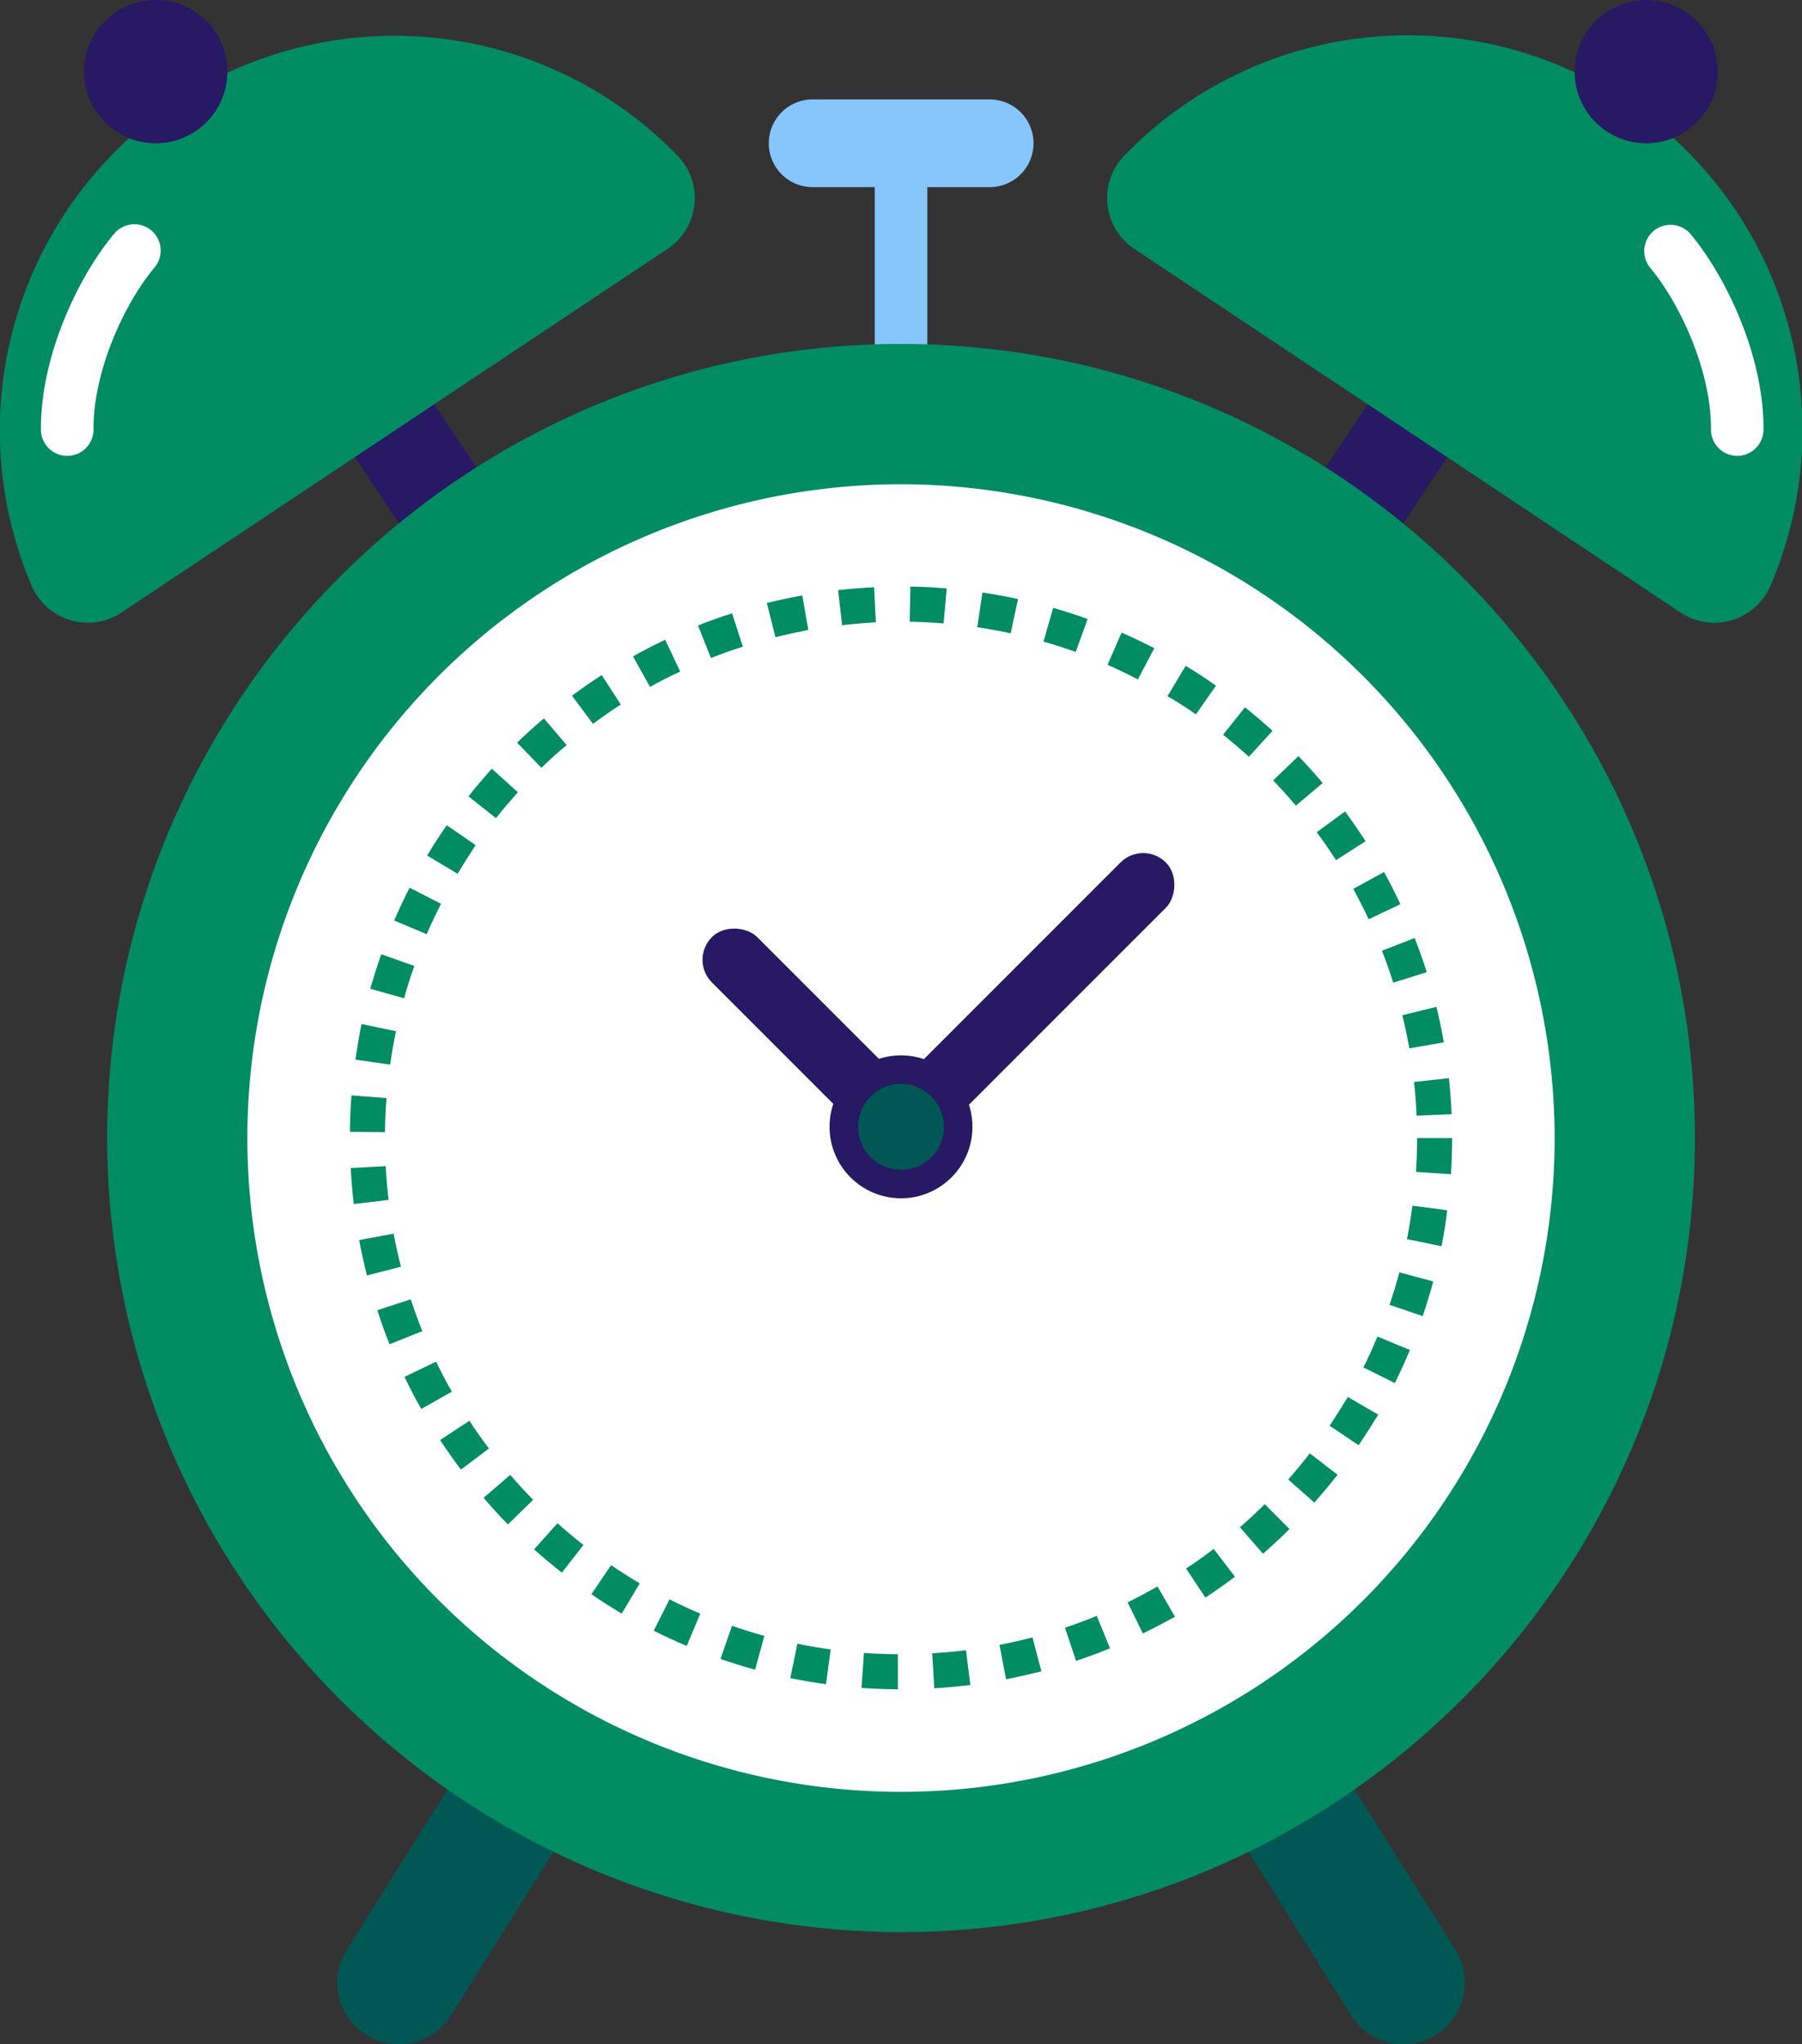
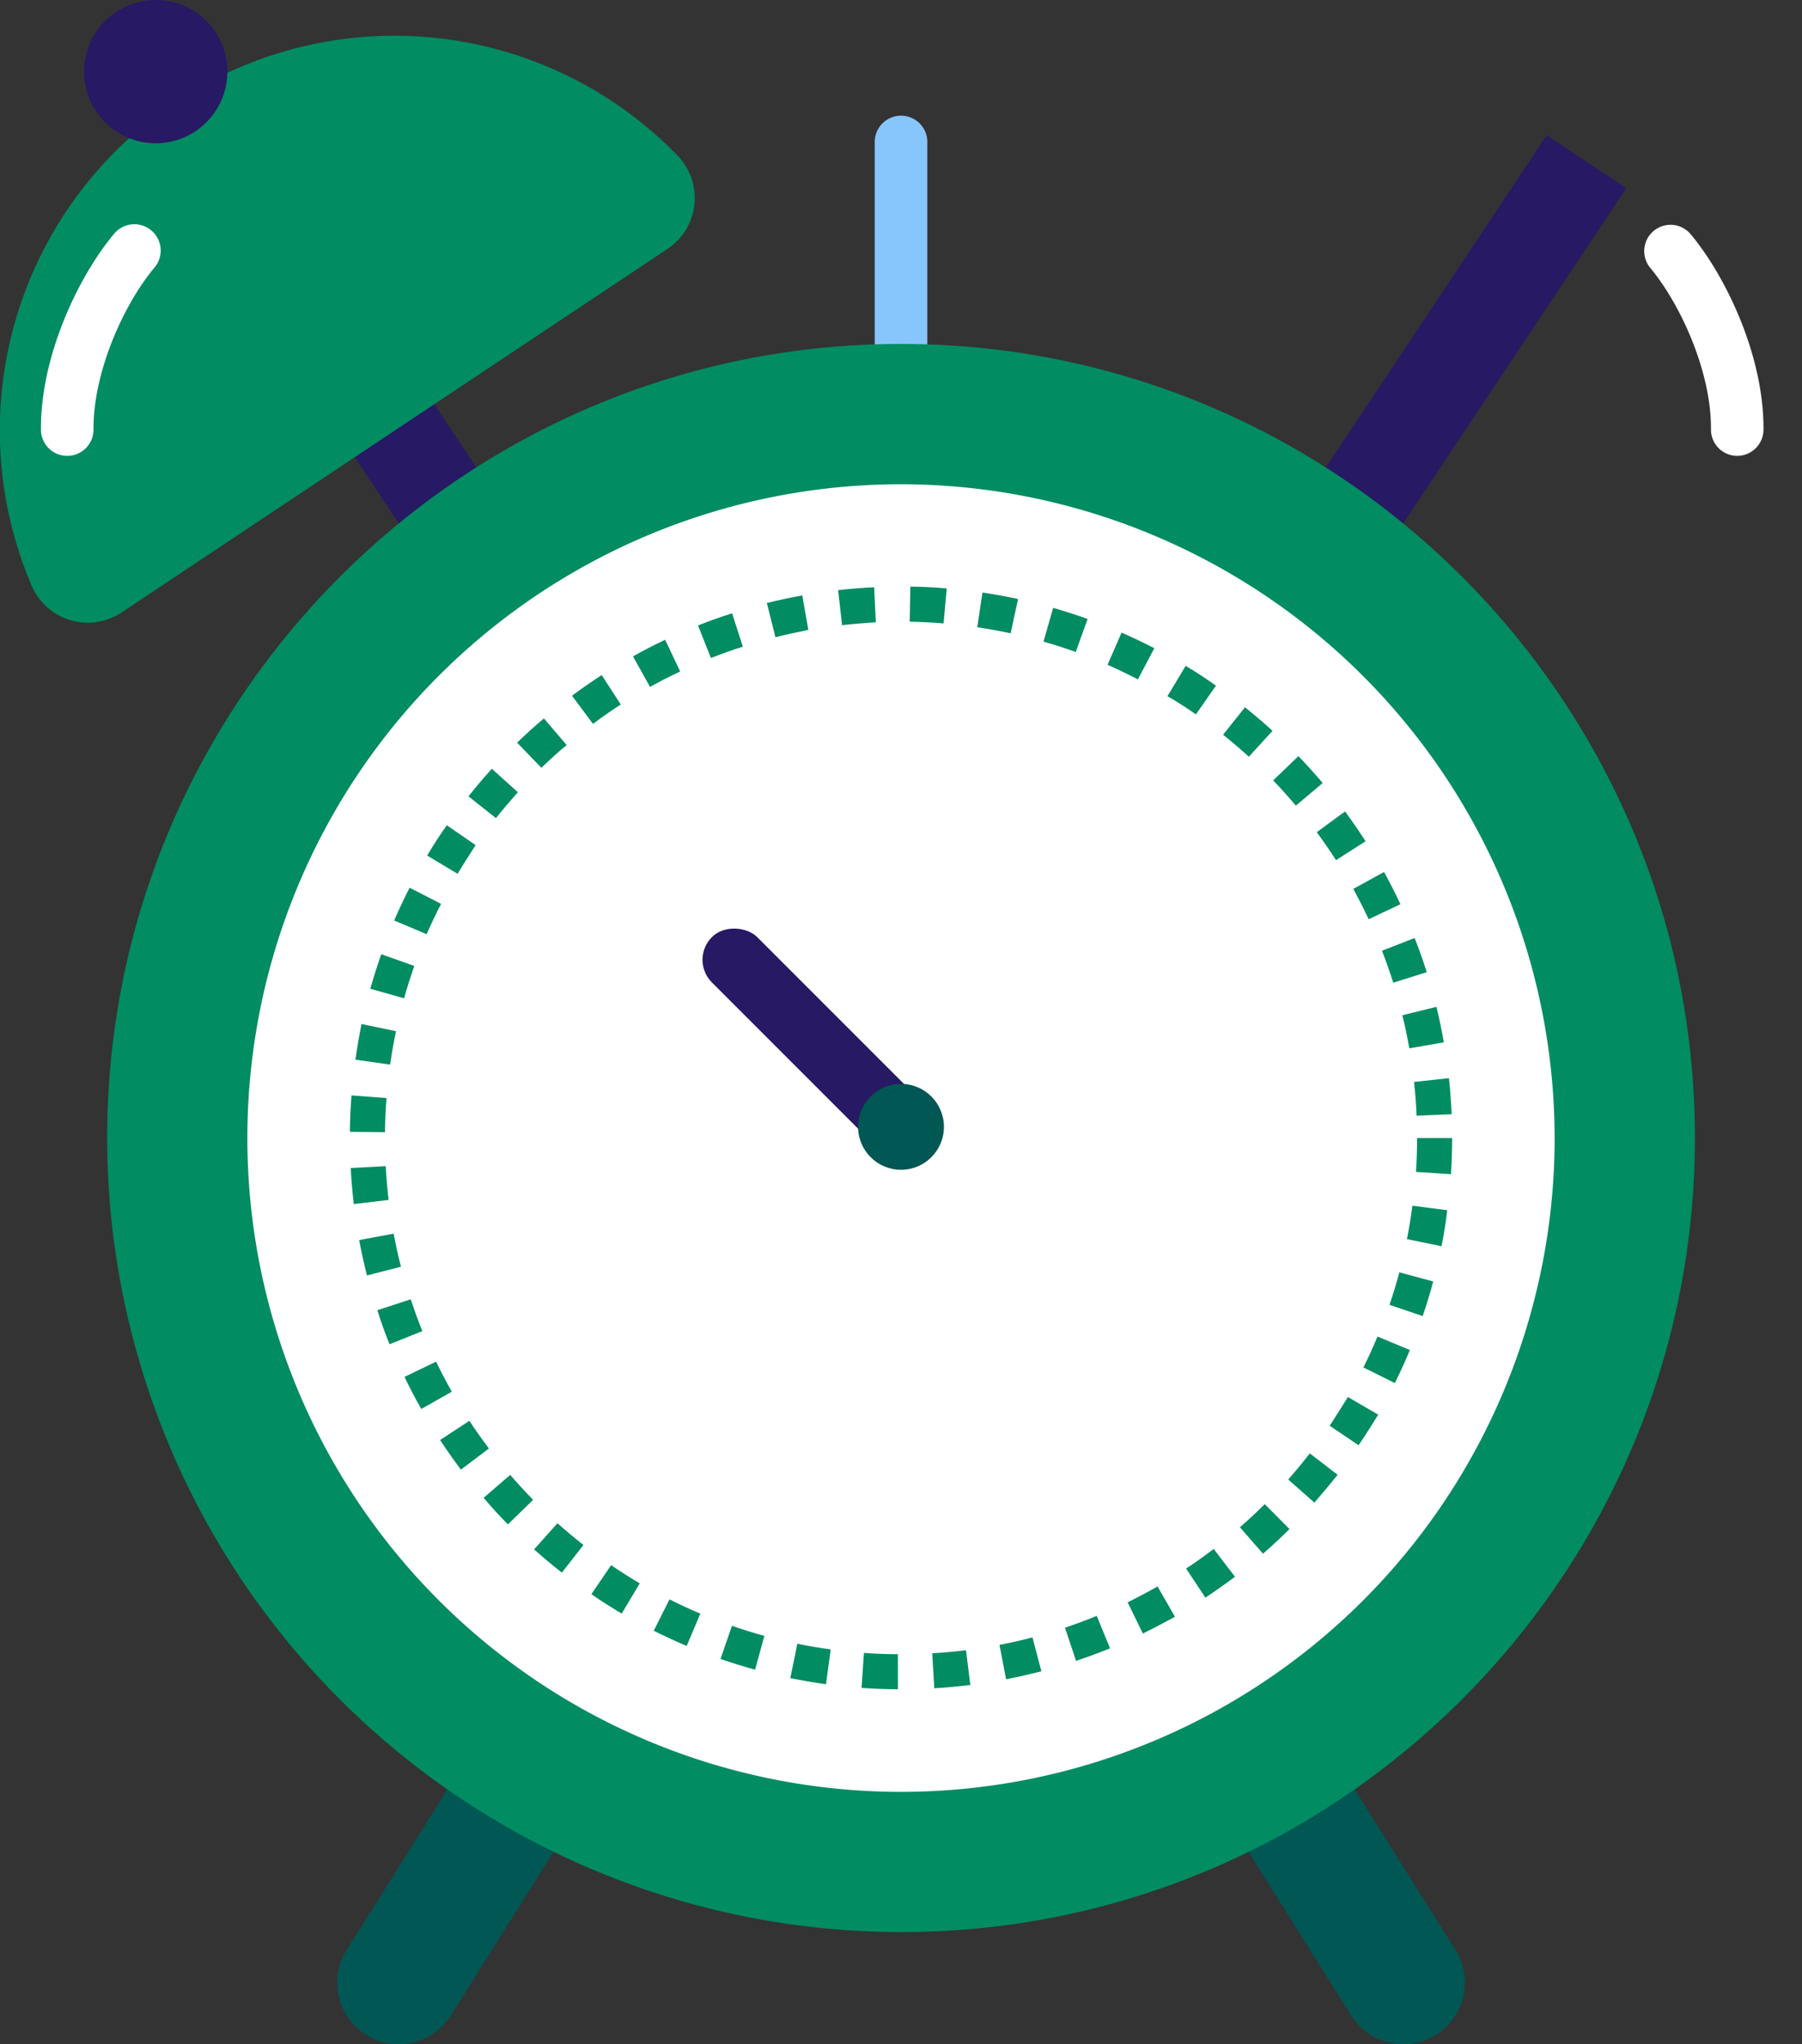
<svg xmlns="http://www.w3.org/2000/svg" viewBox="0 0 297.14 337" width="100%" height="100%" style="vertical-align: middle; max-width: 100%;">
  <rect x="0" y="0" width="297.14" height="337" fill="#333333" stroke="none" />
  <g>
    <g>
      <rect x="222.54" y="17.25" width="15.75" height="112.53" transform="translate(79.3 -115.32) rotate(33.63)" fill="rgb(39, 25, 100)">
     </rect>
-       <path d="M187,41a10.06,10.06,0,0,1-1.52-15.44A65.06,65.06,0,0,1,292,96.41,10.07,10.07,0,0,1,277.15,101Z" fill="rgb(1,140,98)">
-      </path>
-       <circle cx="271.46" cy="11.81" r="11.81" fill="rgb(39, 25, 100)">
-      </circle>
      <rect x="58.86" y="17.25" width="15.75" height="112.53" transform="translate(163.01 97.77) rotate(146.37)" fill="rgb(39, 25, 100)">
     </rect>
      <path d="M110.12,41a10.07,10.07,0,0,0,1.52-15.44A65.06,65.06,0,0,0,5.16,96.41,10.07,10.07,0,0,0,20,101Z" fill="rgb(1,140,98)">
     </path>
      <circle cx="25.68" cy="11.81" r="11.81" fill="rgb(39, 25, 100)">
     </circle>
      <path d="M148.57,80.71a4.33,4.33,0,0,1-4.33-4.34V23.62a4.34,4.34,0,1,1,8.67,0V76.37A4.34,4.34,0,0,1,148.57,80.71Z" fill="rgb(135, 198, 252)">
-      </path>
-       <path d="M163.17,30.85H134a7.23,7.23,0,1,1,0-14.46h29.19a7.23,7.23,0,0,1,0,14.46Z" fill="rgb(135, 198, 252)">
     </path>
      <path d="M286.44,75.15h0a4.33,4.33,0,0,1-4.31-4.36c.07-9.51-5-20.59-10-26.62a4.33,4.33,0,1,1,6.66-5.55c5.84,7,12.09,20.1,12,32.23A4.34,4.34,0,0,1,286.44,75.15Z" fill="rgb(255, 255, 255)">
     </path>
      <path d="M11.08,75.15a4.33,4.33,0,0,1-4.33-4.3c-.09-12.13,6.15-25.21,12-32.23a4.34,4.34,0,1,1,6.67,5.55c-5,6-10.06,17.11-10,26.62a4.33,4.33,0,0,1-4.31,4.36Z" fill="rgb(255, 255, 255)">
     </path>
      <path d="M65.75,337a10,10,0,0,1-5.38-1.56,10.14,10.14,0,0,1-3.2-14l37.09-59.07a10.14,10.14,0,1,1,17.18,10.78L74.36,332.24A10.15,10.15,0,0,1,65.75,337Z" fill="rgb(1,87,84)">
     </path>
      <path d="M231.39,337a10.13,10.13,0,0,1-8.6-4.76L185.7,273.16a10.15,10.15,0,0,1,17.19-10.78L240,321.45A10.16,10.16,0,0,1,231.39,337Z" fill="rgb(1,87,84)">
     </path>
      <circle cx="148.57" cy="187.61" r="119.34" fill="rgb(255, 255, 255)">
     </circle>
      <path d="M148.57,318.51a131,131,0,0,1-130.9-130.9c0-72.19,58.72-130.91,130.9-130.91s130.91,58.72,130.91,130.91S220.75,318.51,148.57,318.51Zm0-238.68A107.78,107.78,0,1,0,256.35,187.61,107.9,107.9,0,0,0,148.57,79.83Z" fill="rgb(1,140,98)">
     </path>
      <circle cx="148.57" cy="187.61" r="87.99" fill="rgb(255, 255, 255)">
     </circle>
      <path d="M148.06,278.48c-2,0-4-.09-6-.22l.4-5.77c1.85.13,3.73.2,5.59.21Zm6-.16-.34-5.77c1.85-.11,3.73-.28,5.57-.51l.71,5.74C158,278,156,278.21,154,278.32Zm-17.86-.68c-2-.27-3.94-.6-5.88-1l1.16-5.66c1.81.37,3.67.68,5.5.93Zm29.7-.8-1.09-5.68c1.82-.35,3.65-.76,5.44-1.23l1.47,5.59C169.76,276,167.81,276.46,165.86,276.84Zm-41.39-1.59c-1.91-.52-3.83-1.12-5.7-1.77l1.89-5.46c1.76.61,3.55,1.17,5.34,1.66Zm52.93-1.44-1.83-5.48c1.76-.59,3.52-1.24,5.24-1.95l2.19,5.35C181.17,272.49,179.28,273.18,177.4,273.81Zm-64.21-2.47c-1.83-.78-3.65-1.62-5.43-2.51l2.6-5.17c1.67.84,3.37,1.63,5.08,2.35Zm75.25-2-2.54-5.19c1.66-.82,3.32-1.7,4.93-2.62l2.88,5C192,267.48,190.22,268.42,188.44,269.29ZM102.52,266c-1.71-1-3.41-2.09-5-3.2l3.25-4.78c1.54,1.05,3.12,2.05,4.72,3Zm96.26-2.61-3.2-4.81c1.55-1,3.08-2.12,4.55-3.24l3.51,4.59C202.07,261.1,200.43,262.27,198.78,263.36ZM92.65,259.25c-1.56-1.22-3.1-2.51-4.58-3.83l3.85-4.31c1.39,1.23,2.83,2.44,4.29,3.58Zm115.61-3.12-3.8-4.36c1.4-1.22,2.78-2.5,4.09-3.81l4.08,4.11C211.23,253.46,209.76,254.83,208.26,256.13ZM83.75,251.3c-1.39-1.41-2.75-2.89-4-4.39l4.38-3.77c1.21,1.4,2.48,2.78,3.78,4.11Zm133-3.58-4.33-3.82c1.23-1.4,2.43-2.85,3.56-4.31l4.58,3.53C219.32,244.69,218,246.24,216.72,247.72ZM76,242.27c-1.19-1.59-2.35-3.23-3.43-4.88l4.83-3.17c1,1.54,2.1,3.08,3.22,4.57Zm148.06-4-4.8-3.23c1-1.53,2-3.13,3-4.74l5,2.91C226.19,234.94,225.12,236.64,224,238.28Zm-154.59-6c-1-1.72-1.91-3.5-2.77-5.29l5.21-2.51c.81,1.68,1.68,3.34,2.59,4.95ZM230,228l-5.18-2.58c.83-1.66,1.61-3.37,2.32-5.09l5.34,2.22C231.74,224.35,230.9,226.18,230,228Zm-165.77-6.4c-.74-1.84-1.43-3.73-2-5.61l5.5-1.8c.58,1.76,1.22,3.53,1.91,5.25Zm170.36-4.64-5.47-1.86c.6-1.76,1.15-3.56,1.63-5.35l5.58,1.5C235.84,213.12,235.25,215,234.61,216.92Zm-174.08-6.7c-.49-1.92-.92-3.89-1.29-5.83l5.69-1.06c.34,1.82.74,3.65,1.2,5.45Zm177.18-4.82L232,204.27c.36-1.82.66-3.68.9-5.51l5.74.75C238.42,201.47,238.09,203.45,237.71,205.4ZM58.34,198.49c-.23-2-.41-4-.51-5.94l5.77-.31c.1,1.86.26,3.73.48,5.57Zm180.92-4.92-5.77-.38c.12-1.84.18-3.72.18-5.58h5.78C239.45,189.6,239.38,191.6,239.26,193.57ZM63.48,186.65l-5.78-.07c0-2,.11-4,.26-6l5.77.44C63.58,182.9,63.5,184.78,63.48,186.65Zm170.11-2.72c-.08-1.87-.22-3.74-.42-5.57l5.75-.62c.21,1.95.36,3.95.45,5.94ZM64.33,175.5l-5.72-.81c.28-2,.62-3.94,1-5.88L65.3,170C64.92,171.81,64.59,173.67,64.33,175.5Zm168.06-2.68c-.32-1.82-.71-3.66-1.15-5.46l5.62-1.38c.47,1.93.88,3.89,1.22,5.85ZM66.63,164.57,61.06,163c.54-1.91,1.15-3.83,1.81-5.69l5.45,1.93C67.7,161,67.13,162.78,66.63,164.57ZM229.74,162c-.56-1.77-1.18-3.54-1.86-5.27l5.39-2.1c.72,1.85,1.39,3.74,2,5.63ZM70.35,154,65,151.75c.79-1.83,1.64-3.65,2.54-5.41L72.73,149C71.89,150.62,71.09,152.32,70.35,154Zm155.34-2.46c-.8-1.69-1.65-3.37-2.54-5l5.07-2.79c.95,1.72,1.86,3.51,2.7,5.31Zm-150.25-7.5-5-3c1-1.71,2.11-3.4,3.23-5l4.76,3.28C77.41,140.89,76.39,142.48,75.44,144.08ZM220.3,141.8c-1-1.57-2.07-3.11-3.17-4.61l4.66-3.42c1.17,1.59,2.31,3.24,3.38,4.91ZM81.78,134.87l-4.53-3.59c1.22-1.55,2.52-3.08,3.85-4.55l4.29,3.87C84.15,132,82.93,133.42,81.78,134.87Zm131.9-2.06c-1.2-1.43-2.46-2.83-3.74-4.16l4.16-4c1.37,1.42,2.71,2.91,4,4.43ZM89.27,126.57l-4-4.14c1.43-1.39,2.91-2.74,4.42-4l3.75,4.4C92,124,90.61,125.28,89.27,126.57Zm116.66-1.82c-1.37-1.25-2.8-2.47-4.25-3.63l3.61-4.52c1.55,1.24,3.08,2.54,4.54,3.88ZM97.78,119.33l-3.46-4.64c1.6-1.19,3.24-2.33,4.9-3.4l3.14,4.85C100.81,117.14,99.27,118.22,97.78,119.33Zm99.42-1.56c-1.52-1.07-3.1-2.09-4.69-3l3-5c1.7,1,3.38,2.12,5,3.26Zm-90-4.51-2.82-5.05c1.73-1,3.51-1.89,5.3-2.74l2.48,5.23C110.44,111.49,108.77,112.35,107.15,113.26ZM187.63,112c-1.64-.86-3.34-1.67-5-2.41l2.31-5.3c1.82.79,3.64,1.66,5.4,2.57Zm-70.4-3.52-2.13-5.37c1.84-.74,3.73-1.41,5.62-2l1.77,5.5C120.72,107.15,119,107.79,117.23,108.47Zm60.15-1c-1.74-.63-3.53-1.2-5.31-1.71l1.59-5.56c1.9.54,3.82,1.16,5.68,1.83Zm-49.52-2.46-1.41-5.61c1.92-.48,3.89-.9,5.84-1.25l1,5.68C131.49,104.21,129.65,104.6,127.86,105.05Zm38.79-.62c-1.82-.39-3.67-.72-5.5-1l.85-5.72c1.95.29,3.93.65,5.87,1.07Zm-27.8-1.37-.65-5.74c2-.23,4-.39,5.94-.48l.28,5.77C142.57,102.7,140.69,102.85,138.85,103.06Zm16.74-.26c-1.84-.15-3.71-.25-5.58-.28l.1-5.78c2,0,4,.13,6,.29Z" fill="rgb(1,140,98)">
     </path>
-       <rect x="163.38" y="132.42" width="10.57" height="66.66" rx="5.28" transform="translate(166.61 -70.72) rotate(45)" fill="rgb(39, 25, 100)">
-      </rect>
      <rect x="129.5" y="147.27" width="10.57" height="49.21" rx="5.28" transform="translate(351.63 198.11) rotate(135)" fill="rgb(39, 25, 100)">
     </rect>
-       <circle cx="148.57" cy="185.76" r="11.78" fill="rgb(39, 25, 100)">
-      </circle>
      <circle cx="148.57" cy="185.76" r="7.08" fill="rgb(1,87,84)">
     </circle>
    </g>
  </g>
</svg>